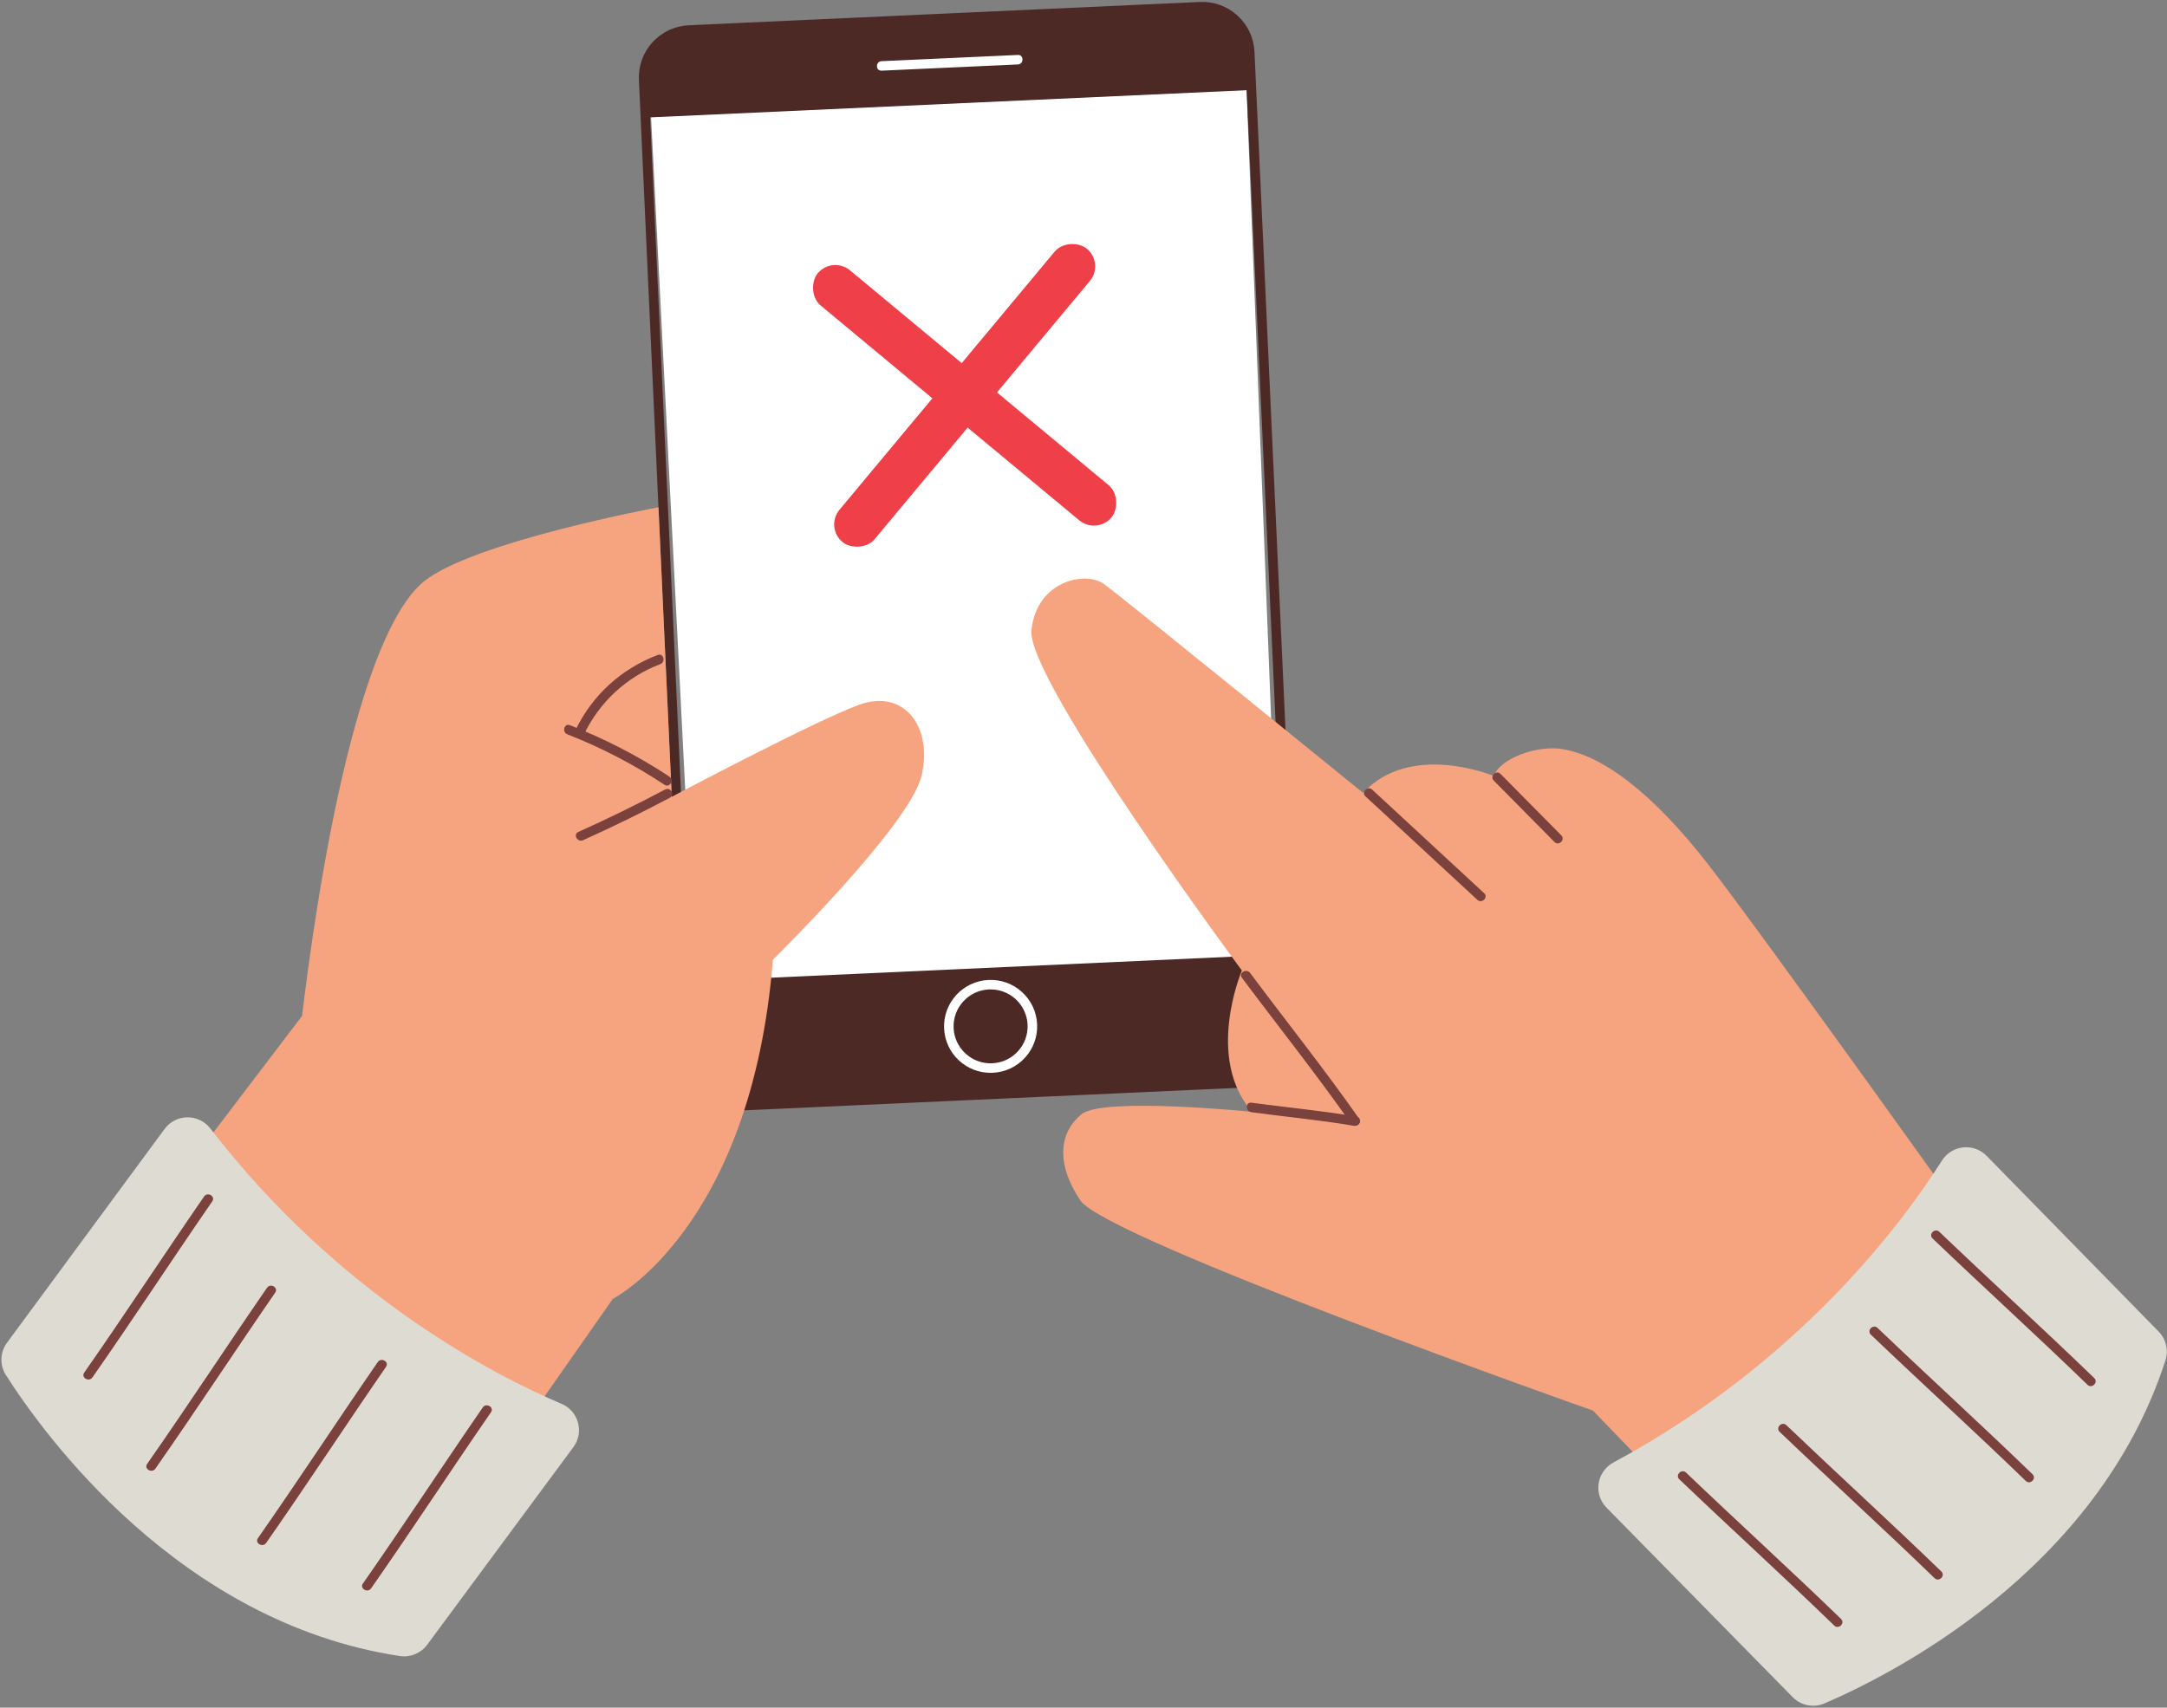
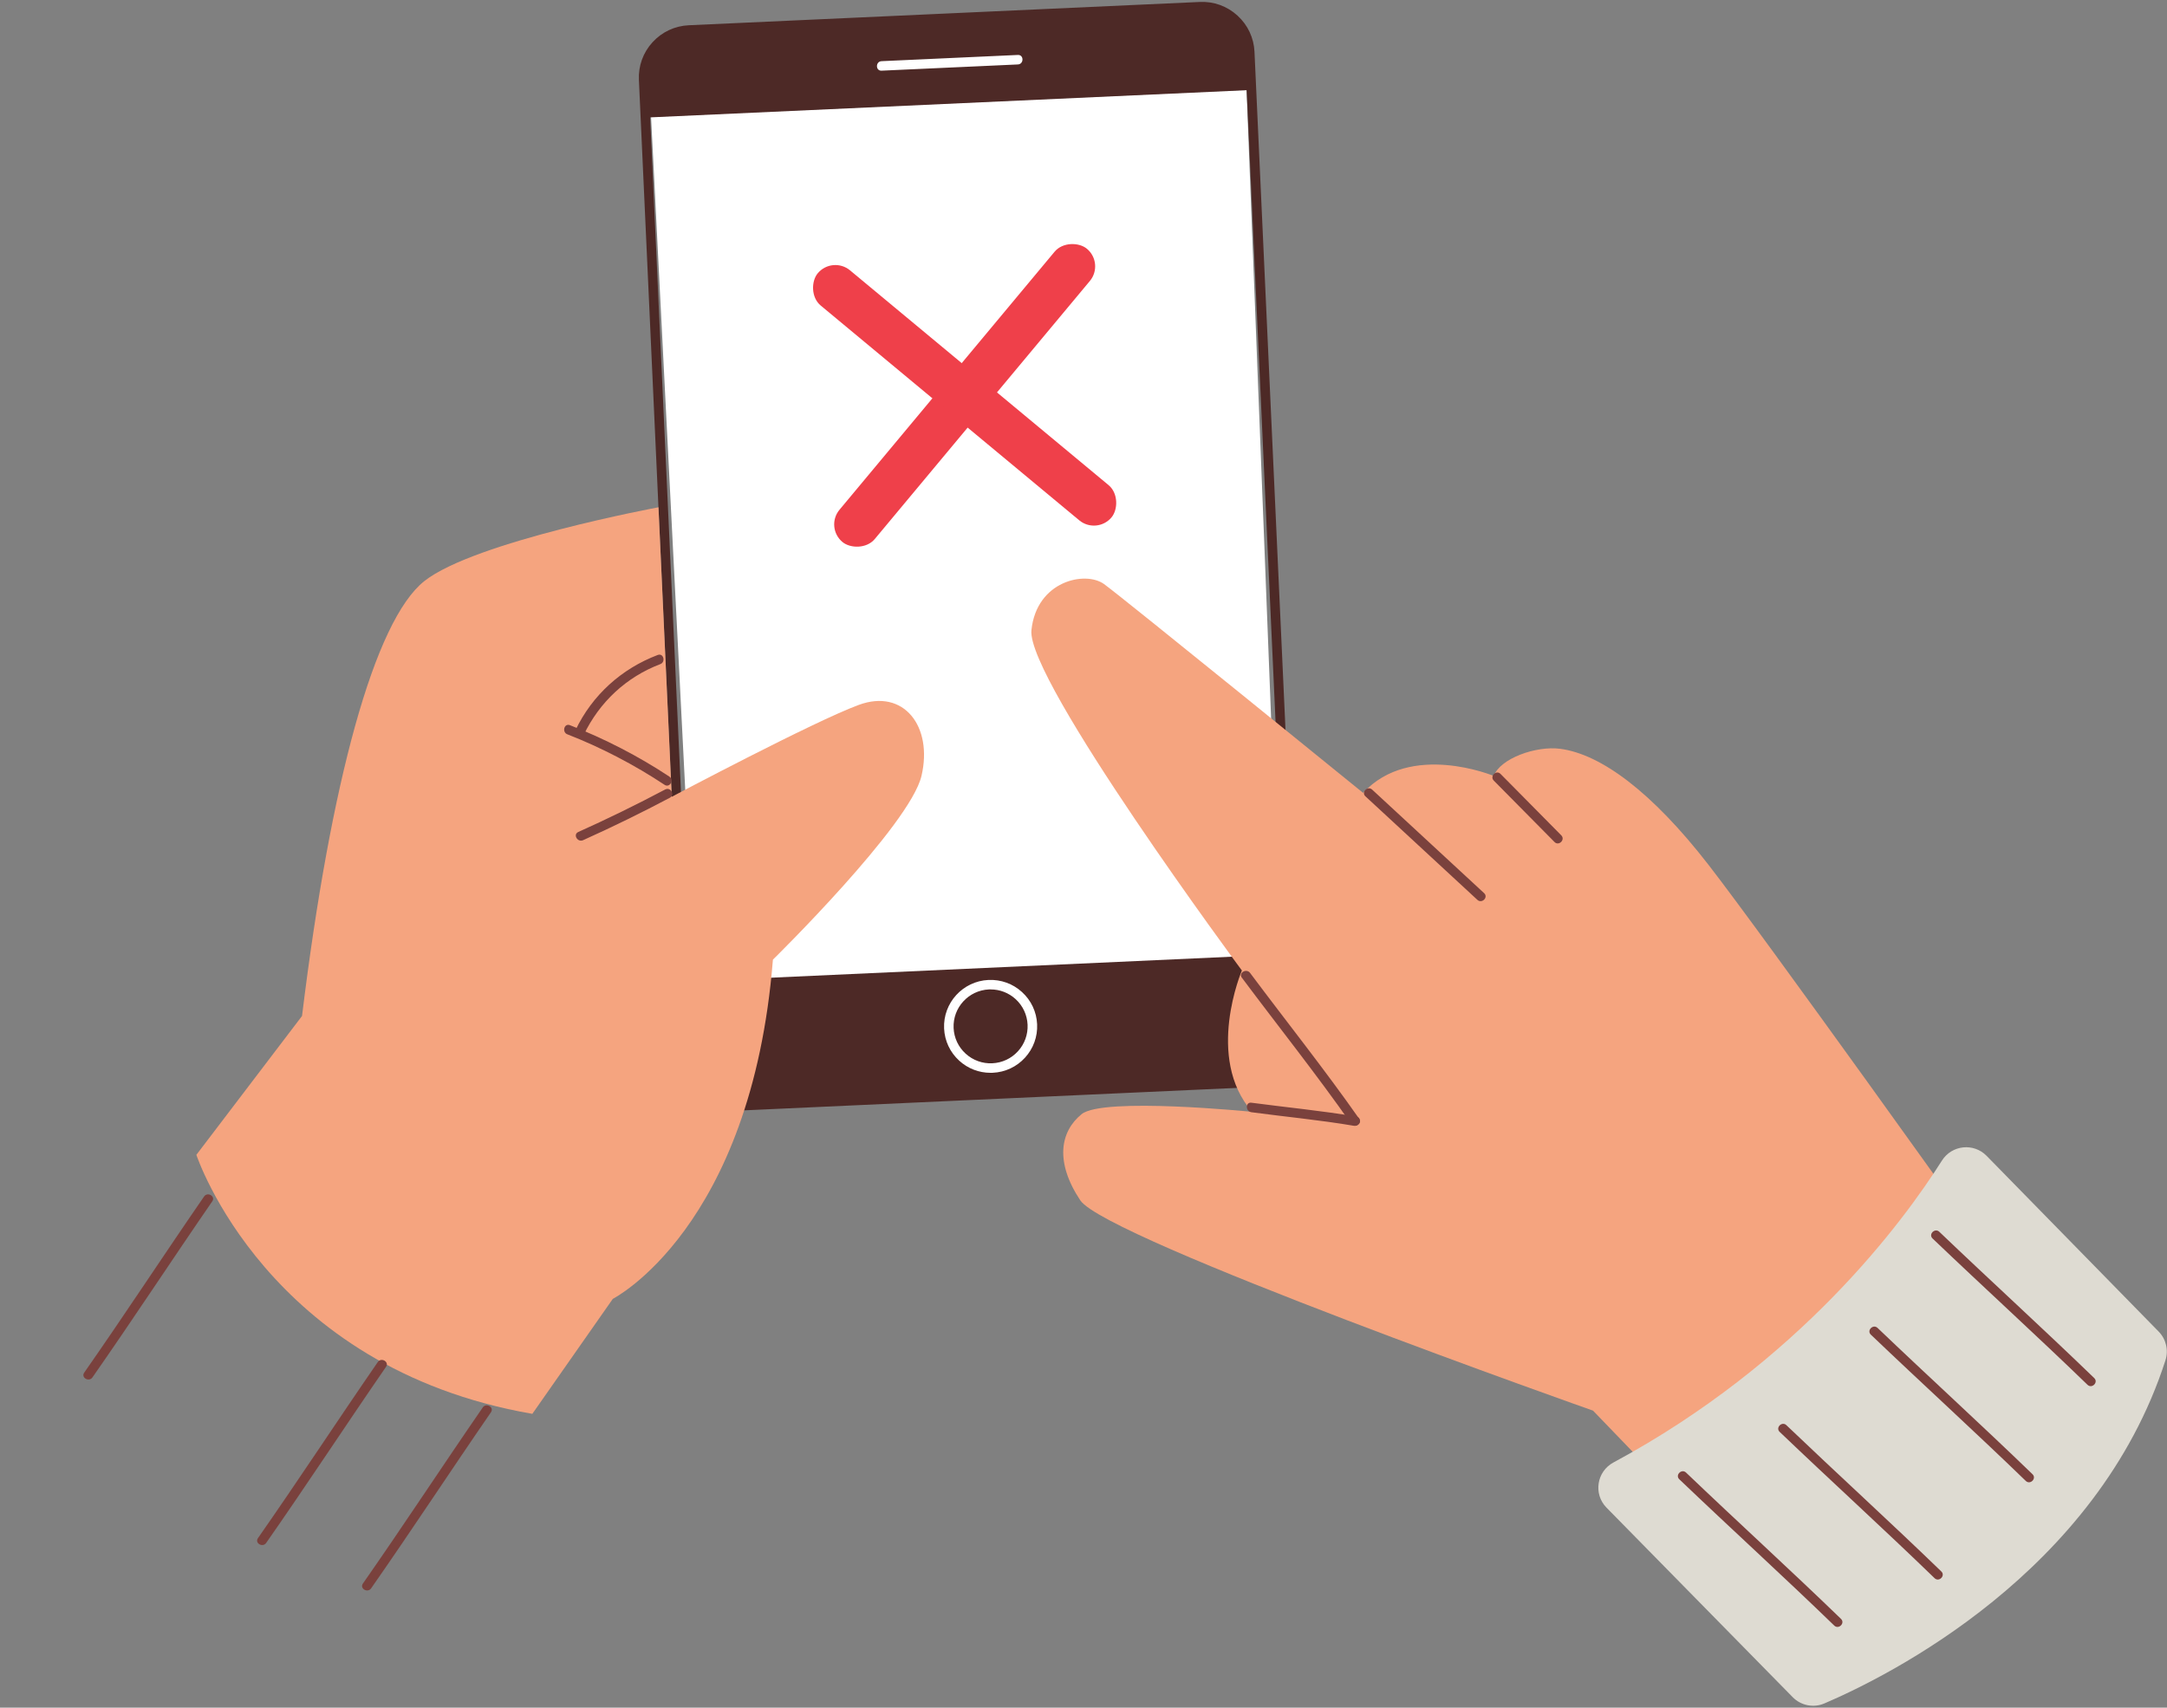
<svg xmlns="http://www.w3.org/2000/svg" width="255" height="201" viewBox="0 0 255 201" fill="none">
  <rect x="0" y="0" width="255" height="201" fill="#808080" stroke="none" />
  <path d="M146.685 10.568L76.611 13.752L81.787 115.621L150.667 112.438L146.685 10.568Z" fill="white" />
  <rect width="44.945" height="5.395" rx="2.697" transform="matrix(0.64 -0.768 0.769 0.639 97.061 62.073)" fill="#EF404A" />
  <rect width="44.958" height="5.393" rx="2.697" transform="matrix(0.769 0.639 -0.64 0.768 97.952 30.097)" fill="#EF404A" />
  <path d="M80.596 115.542L151.913 112.292L152.337 121.582C152.48 124.67 150.088 127.285 146.996 127.424L86.872 130.166C83.779 130.308 81.16 127.92 81.02 124.833L80.596 115.542Z" fill="#4D2926" />
  <path d="M116.563 126.277C115.195 126.277 113.893 125.776 112.875 124.849C111.794 123.863 111.163 122.517 111.096 121.059C110.959 118.047 113.302 115.483 116.319 115.346C117.785 115.282 119.183 115.786 120.262 116.769C121.344 117.755 121.975 119.101 122.042 120.558C122.109 122.019 121.602 123.415 120.617 124.495C119.629 125.575 118.281 126.205 116.821 126.272C116.735 126.274 116.649 126.277 116.566 126.277H116.563ZM116.574 116.456C116.507 116.456 116.44 116.456 116.37 116.461C113.971 116.571 112.105 118.61 112.215 121.006C112.269 122.166 112.771 123.238 113.63 124.021C114.489 124.806 115.613 125.208 116.765 125.154C117.927 125.101 119.001 124.6 119.784 123.742C120.568 122.884 120.971 121.772 120.92 120.612C120.866 119.452 120.364 118.38 119.505 117.597C118.695 116.86 117.661 116.461 116.572 116.461L116.574 116.456Z" fill="white" />
  <path d="M147.264 10.59L75.947 13.841L75.743 9.371C75.601 6.284 77.992 3.668 81.084 3.529L141.206 0.788C144.298 0.646 146.918 3.033 147.058 6.12L147.262 10.59H147.264Z" fill="#4D2926" />
  <path d="M103.736 8.318C109.083 8.074 114.432 7.83 119.779 7.586C120.498 7.554 120.501 6.434 119.779 6.468C114.432 6.712 109.083 6.956 103.736 7.2C103.016 7.232 103.014 8.352 103.736 8.318Z" fill="white" />
  <path d="M86.611 130.731C85.07 130.731 83.608 130.166 82.464 129.123C81.248 128.014 80.537 126.5 80.462 124.86L75.182 9.398C75.107 7.755 75.676 6.182 76.787 4.971C77.896 3.757 79.412 3.047 81.058 2.972L141.182 0.231C142.836 0.153 144.403 0.724 145.619 1.833C146.835 2.943 147.546 4.457 147.621 6.097L152.901 121.558C153.054 124.948 150.421 127.832 147.025 127.984L86.901 130.726C86.804 130.731 86.708 130.731 86.614 130.731H86.611ZM141.467 1.343C141.389 1.343 141.311 1.343 141.23 1.348L81.106 4.09C79.761 4.151 78.519 4.733 77.611 5.724C76.704 6.718 76.237 8.005 76.299 9.347L81.578 124.809C81.64 126.151 82.223 127.392 83.216 128.298C84.209 129.204 85.495 129.67 86.845 129.608L146.969 126.867L146.996 127.427L146.969 126.867C149.747 126.741 151.903 124.38 151.776 121.609L146.497 6.148C146.435 4.805 145.852 3.564 144.859 2.659C143.923 1.806 142.725 1.343 141.467 1.343Z" fill="#4D2926" />
  <path d="M233.669 146.764C233.669 146.764 207.657 110.308 201.033 101.776C194.411 93.243 188.401 88.763 183.583 88.136C180.746 87.769 176.54 89.267 175.775 91.333C175.775 91.333 166 87.249 160.403 93.326C160.403 93.326 132.105 70.326 129.912 68.745C127.721 67.164 121.98 68.359 121.373 74.174C120.767 79.987 146.137 114.232 146.137 114.232C146.137 114.232 141.759 124.49 147.342 130.87C147.342 130.87 129.804 129.099 127.281 131.141C124.758 133.186 124.111 136.761 127.123 141.289C130.134 145.818 187.457 166.04 187.457 166.04L201.588 180.701L233.666 146.762L233.669 146.764Z" fill="#F5A47F" />
  <path d="M160.677 93.734C165.068 97.797 169.459 101.859 173.851 105.919C174.379 106.407 175.174 105.619 174.642 105.129C170.251 101.066 165.86 97.004 161.469 92.944C160.94 92.456 160.145 93.244 160.677 93.734Z" fill="#7A413D" />
  <path d="M175.78 91.882C178.164 94.291 180.545 96.703 182.928 99.112C183.436 99.624 184.227 98.834 183.72 98.322C181.337 95.913 178.956 93.501 176.572 91.092C176.065 90.58 175.273 91.371 175.78 91.882Z" fill="#7A413D" />
  <path d="M146.137 115.084C150.413 120.81 154.877 126.403 158.978 132.256C159.389 132.843 160.36 132.282 159.944 131.69C155.84 125.838 151.376 120.245 147.101 114.518C146.674 113.947 145.702 114.505 146.134 115.084H146.137Z" fill="#7A413D" />
  <path d="M147.254 130.916C151.274 131.455 155.314 131.833 159.313 132.511C160.019 132.631 160.323 131.551 159.611 131.431C155.513 130.734 151.374 130.345 147.254 129.796C146.542 129.7 146.548 130.82 147.254 130.914V130.916Z" fill="#7A413D" />
  <path d="M189.043 177.456L210.956 199.768C211.925 200.754 213.401 201.052 214.674 200.508C222.111 197.329 246.773 185.123 254.82 160.107C255.201 158.923 254.89 157.623 254.018 156.733L233.771 136.048C232.249 134.494 229.681 134.77 228.518 136.605C223.915 143.881 211.751 160.343 189.862 172.142C187.886 173.206 187.473 175.856 189.043 177.456Z" fill="#DEDBD2" />
  <path d="M246.438 162.208C240.431 156.396 234.249 150.768 228.207 144.99C227.686 144.492 226.892 145.282 227.415 145.781C233.457 151.556 239.641 157.183 245.646 162.999C246.164 163.5 246.958 162.709 246.438 162.208Z" fill="#7A413D" />
  <path d="M239.174 173.525C233.167 167.712 226.986 162.085 220.944 156.307C220.423 155.809 219.629 156.599 220.152 157.098C226.194 162.873 232.378 168.5 238.383 174.315C238.901 174.816 239.695 174.026 239.174 173.525Z" fill="#7A413D" />
  <path d="M228.443 184.97C222.436 179.158 216.255 173.53 210.213 167.753C209.692 167.254 208.897 168.045 209.421 168.543C215.463 174.318 221.647 179.946 227.651 185.761C228.169 186.262 228.964 185.471 228.443 184.97Z" fill="#7A413D" />
  <path d="M216.636 190.55C210.629 184.737 204.447 179.11 198.405 173.332C197.884 172.834 197.09 173.624 197.613 174.123C203.655 179.898 209.84 185.525 215.844 191.34C216.362 191.841 217.156 191.051 216.636 190.55Z" fill="#7A413D" />
  <path d="M77.483 59.711C77.483 59.711 55.825 63.731 49.933 68.399C44.038 73.07 38.896 92.147 35.541 119.586L23.108 135.93C23.108 135.93 31.361 160.999 62.642 166.418L72.112 152.885C72.112 152.885 88.423 144.591 90.952 112.958C90.952 112.958 107.083 97.126 108.439 91.314C109.794 85.501 106.348 81.031 101.076 82.963C95.805 84.896 79.053 93.784 79.053 93.784L77.485 59.711H77.483Z" fill="#F5A47F" />
  <path d="M68.616 98.895C72.076 97.338 75.482 95.671 78.835 93.895C79.471 93.557 78.907 92.59 78.269 92.93C74.916 94.707 71.513 96.374 68.05 97.93C67.392 98.225 67.961 99.19 68.616 98.895Z" fill="#7A413D" />
-   <path d="M19.371 132.883L0.821 158.051C-0 159.164 -0.057 160.667 0.684 161.833C5.016 168.653 21.038 191.002 47.061 194.925C48.293 195.11 49.527 194.596 50.268 193.596L67.476 170.33C68.77 168.583 68.085 166.094 66.083 165.241C58.151 161.87 39.929 152.52 24.756 132.837C23.387 131.061 20.703 131.077 19.371 132.883Z" fill="#DEDBD2" />
  <path d="M43.672 186.957C48.457 180.108 53.031 173.111 57.774 166.232C58.184 165.637 57.213 165.077 56.808 165.666C52.065 172.545 47.491 179.542 42.705 186.392C42.292 186.984 43.264 187.544 43.672 186.957Z" fill="#7A413D" />
  <path d="M31.321 181.612C36.106 174.763 40.68 167.766 45.423 160.887C45.834 160.292 44.862 159.732 44.457 160.321C39.714 167.2 35.14 174.197 30.355 181.047C29.941 181.639 30.913 182.199 31.321 181.612Z" fill="#7A413D" />
-   <path d="M18.284 172.871C23.07 166.021 27.643 159.024 32.386 152.145C32.797 151.55 31.825 150.99 31.42 151.58C26.677 158.459 22.104 165.456 17.318 172.305C16.904 172.898 17.876 173.458 18.284 172.871Z" fill="#7A413D" />
  <path d="M10.878 162.127C15.664 155.278 20.238 148.281 24.98 141.402C25.391 140.807 24.419 140.247 24.014 140.836C19.271 147.715 14.698 154.712 9.912 161.562C9.498 162.154 10.47 162.714 10.878 162.127Z" fill="#7A413D" />
  <path d="M68.686 86.509C70.536 82.65 73.687 79.697 77.7 78.172C78.368 77.917 78.078 76.837 77.402 77.092C73.121 78.719 69.701 81.811 67.72 85.943C67.412 86.589 68.375 87.157 68.686 86.509Z" fill="#7A413D" />
  <path d="M66.765 86.434C70.721 87.972 74.669 90.033 78.204 92.378C78.806 92.777 79.369 91.81 78.771 91.413C75.15 89.012 71.113 86.933 67.063 85.357C66.392 85.094 66.099 86.177 66.765 86.437V86.434Z" fill="#7A413D" />
</svg>